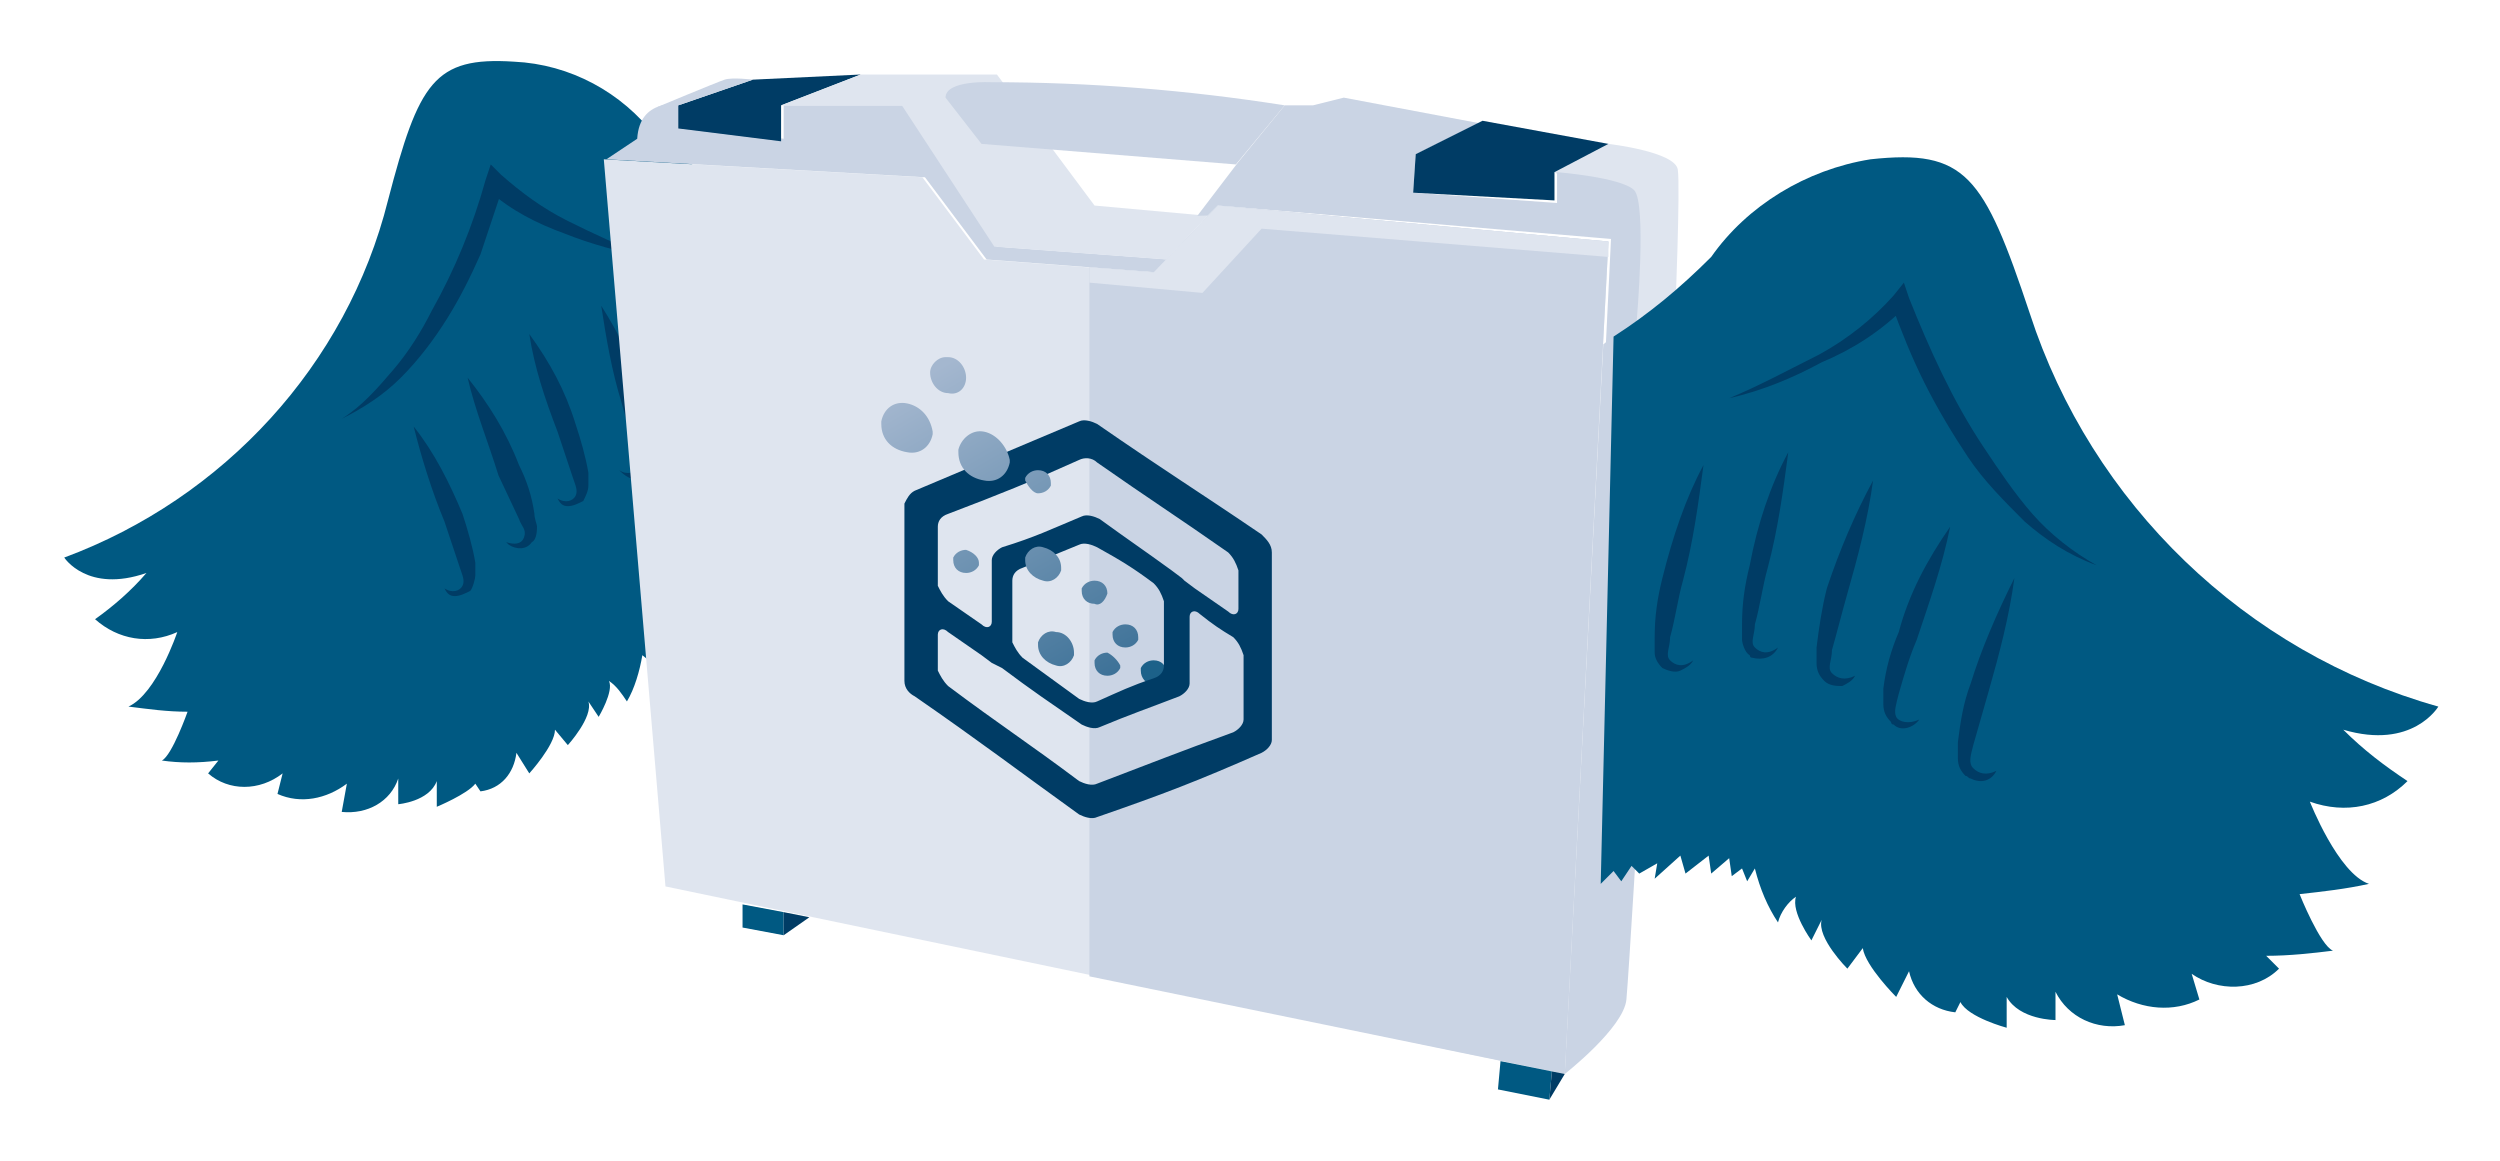
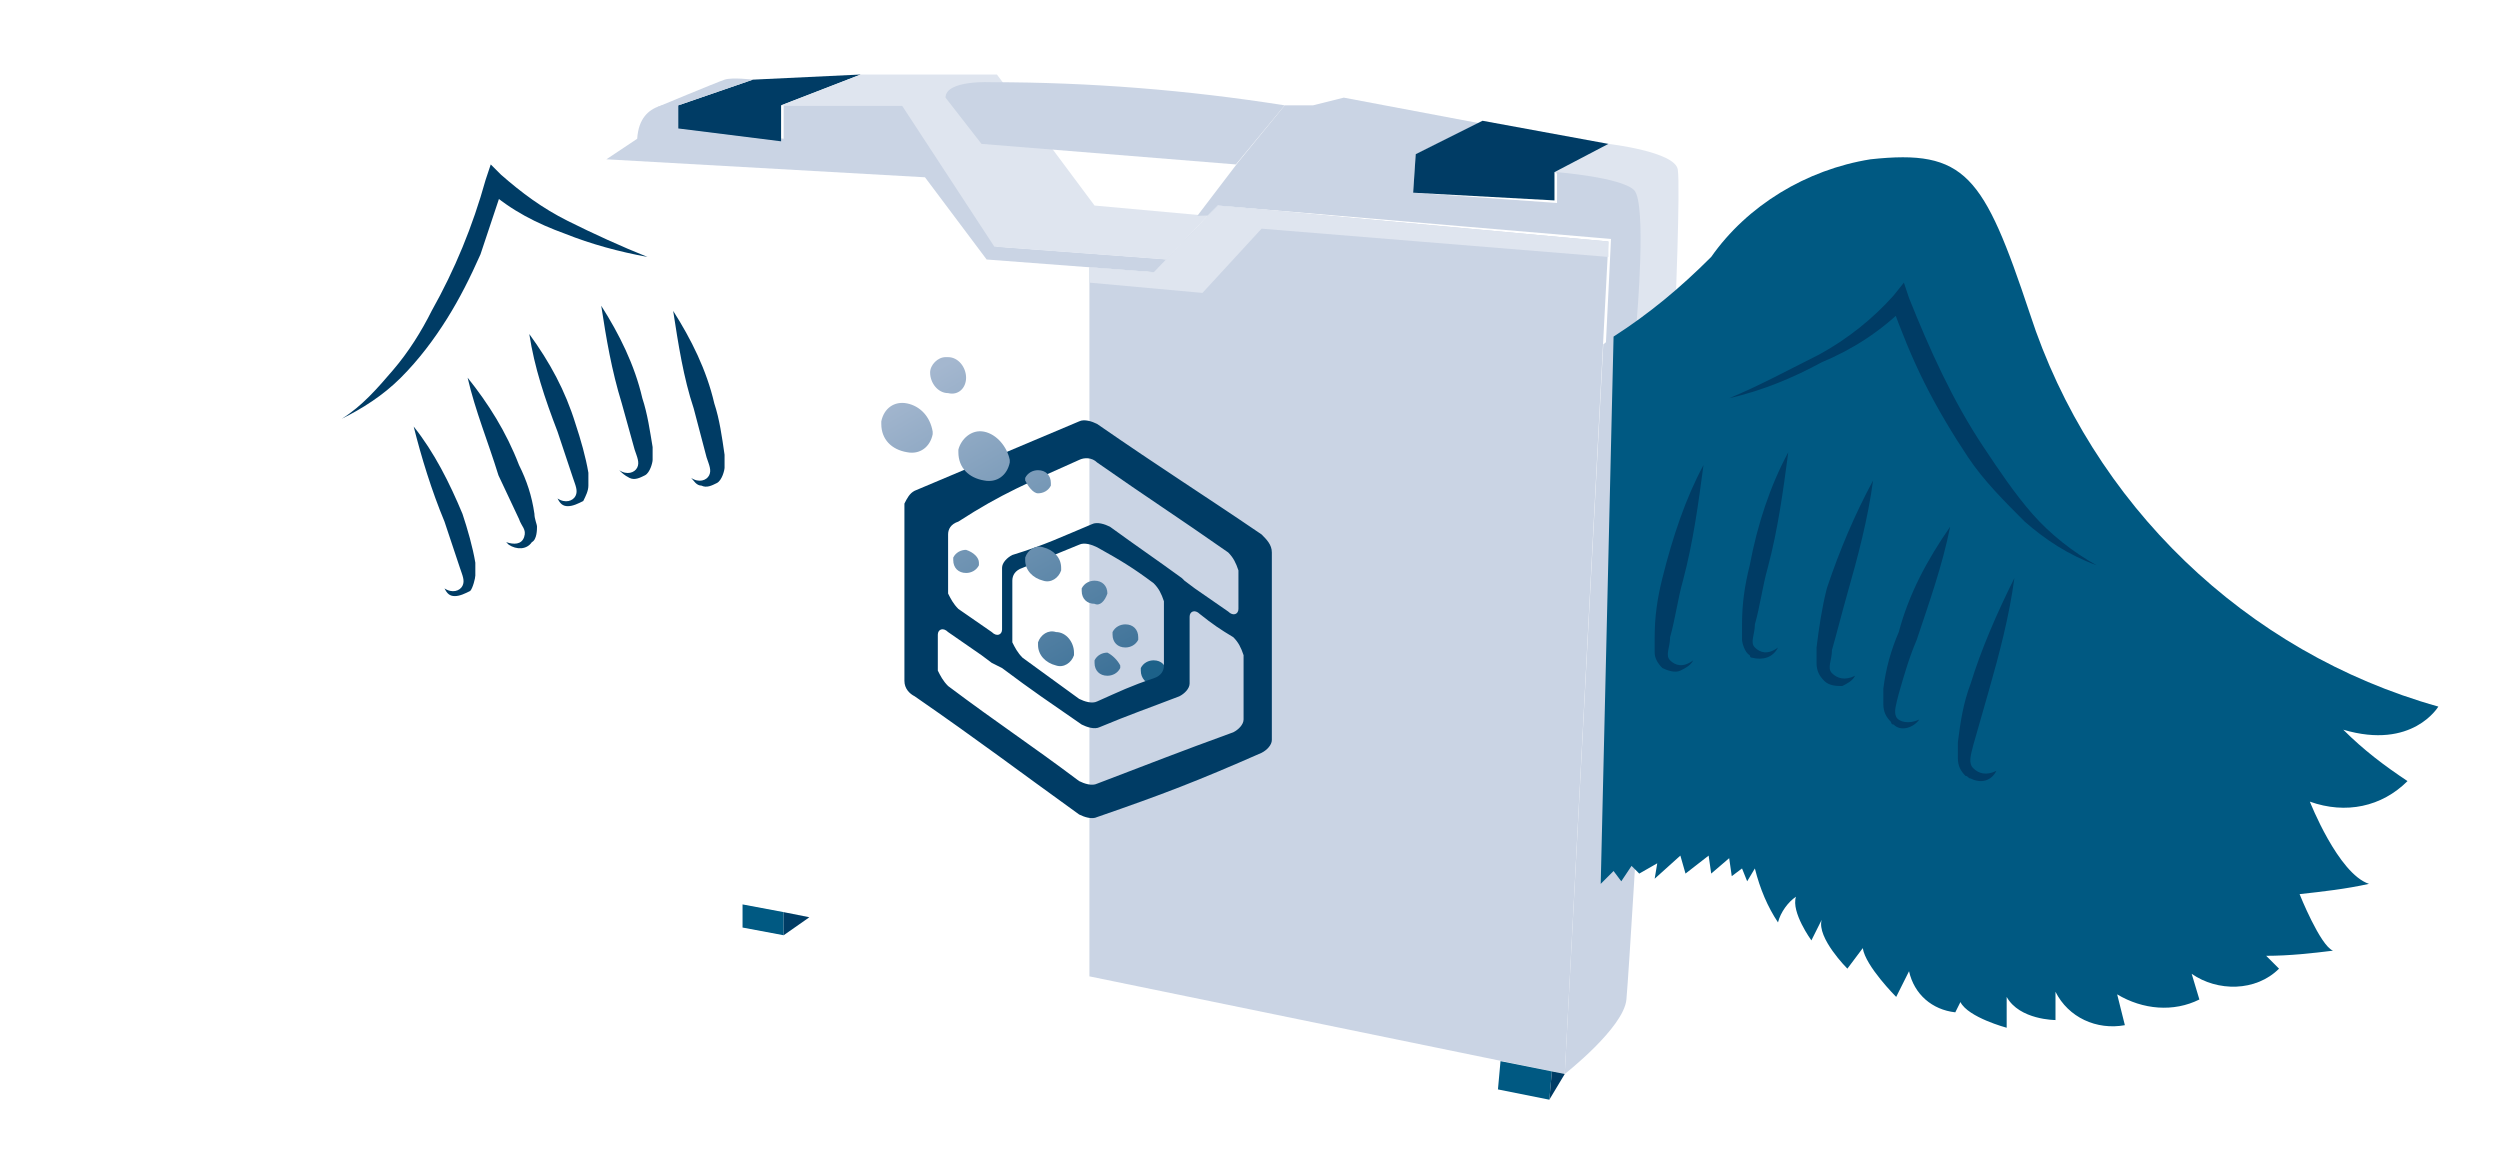
<svg xmlns="http://www.w3.org/2000/svg" version="1.1" id="Ebene_1" x="0px" y="0px" viewBox="0 0 97.3 45.2" style="enable-background:new 0 0 97.3 45.2;" xml:space="preserve">
  <style type="text/css">
	.st0{fill:#005982;}
	.st1{fill:#003C65;}
	.st2{fill:#DFE5EF;}
	.st3{fill:#CAD4E4;}
	.st4{fill:#1C6189;}
	.st5{fill:url(#SVGID_1_);}
</style>
-   <path class="st0" d="M28.9,7.7c-1.2-0.7-2.3-1.5-3.4-2.4c-1.3-1.7-3.3-2.8-5.5-2.9c-3.1-0.2-3.7,0.8-4.9,5.4  c-1.6,6.4-6.4,11.6-12.6,13.9c0,0,0.9,1.4,3.2,0.6c-0.6,0.7-1.3,1.3-2,1.8c0.9,0.8,2.1,1,3.2,0.5c0,0-0.8,2.4-1.9,2.9  c0.8,0.1,1.5,0.2,2.3,0.2c0,0-0.6,1.7-1,1.9c0.7,0.1,1.4,0.1,2.2,0l-0.4,0.5c0.8,0.7,2,0.7,2.9,0l-0.2,0.8c0.9,0.4,1.9,0.2,2.7-0.4  l-0.2,1.1c1,0.1,1.9-0.4,2.2-1.3v1c0,0,1.2-0.1,1.5-0.9v1c0,0,1.2-0.5,1.5-0.9l0.2,0.3c0.8-0.1,1.3-0.7,1.4-1.5l0.5,0.8  c0,0,1-1.1,1-1.7l0.5,0.6c0,0,1-1.1,0.8-1.7l0.4,0.6c0,0,0.6-1,0.4-1.4c0.3,0.2,0.5,0.5,0.7,0.8c0.3-0.5,0.5-1.2,0.6-1.8l0.5,0.4  l0.1-0.5l0.4,0.3l0-0.6l0.6,0.4v-0.6l0.8,0.5l0.1-0.6l0.9,0.7l-0.1-0.5l0.6,0.3l0.3-0.2l0.4,0.5l0.2-0.4l0.5,0.4L28.9,7.7z" />
  <path class="st1" d="M26.2,12.1c0.7,1.1,1.3,2.3,1.6,3.6c0.2,0.6,0.3,1.3,0.4,2c0,0.2,0,0.4,0,0.5c0,0.1-0.1,0.5-0.3,0.6  c-0.2,0.1-0.4,0.2-0.6,0.1c-0.2,0-0.3-0.2-0.4-0.3c0.3,0.2,0.6,0.1,0.7-0.1s0-0.4-0.1-0.7L27,15.9C26.6,14.7,26.4,13.4,26.2,12.1z" />
  <path class="st1" d="M23.4,11.9c0.7,1.1,1.3,2.3,1.6,3.6c0.2,0.6,0.3,1.3,0.4,1.9c0,0.2,0,0.4,0,0.5c0,0.1-0.1,0.5-0.3,0.6  c-0.2,0.1-0.4,0.2-0.6,0.1c-0.2-0.1-0.3-0.2-0.4-0.3c0.3,0.2,0.6,0.1,0.7-0.1s0-0.4-0.1-0.7l-0.5-1.8C23.8,14.4,23.6,13.2,23.4,11.9  z" />
  <path class="st1" d="M20.6,13c0.8,1.1,1.4,2.2,1.8,3.5c0.2,0.6,0.4,1.3,0.5,1.9c0,0.2,0,0.4,0,0.5c0,0.2-0.1,0.4-0.2,0.6  c-0.2,0.1-0.4,0.2-0.6,0.2c-0.2,0-0.3-0.1-0.4-0.3c0.3,0.2,0.6,0.1,0.7-0.1s0-0.4-0.1-0.7l-0.6-1.8C21.2,15.5,20.8,14.3,20.6,13z" />
  <path class="st1" d="M18.2,14.7c0.8,1,1.5,2.1,2,3.4c0.3,0.6,0.5,1.2,0.6,1.9c0,0.2,0.1,0.4,0.1,0.5c0,0.1,0,0.5-0.2,0.6  c-0.2,0.3-0.6,0.3-0.9,0.1c0,0-0.1-0.1-0.1-0.1c0.3,0.1,0.6,0.1,0.7-0.2s-0.1-0.4-0.2-0.7l-0.8-1.7C19,17.2,18.5,16,18.2,14.7z" />
  <path class="st1" d="M16.1,16.6c0.8,1,1.4,2.2,1.9,3.4c0.2,0.6,0.4,1.3,0.5,1.9c0,0.2,0,0.4,0,0.5c0,0.1-0.1,0.5-0.2,0.6  c-0.2,0.1-0.4,0.2-0.6,0.2c-0.2,0-0.3-0.1-0.4-0.3c0.3,0.2,0.6,0.1,0.7-0.1s0-0.4-0.1-0.7l-0.6-1.8C16.8,19.1,16.4,17.8,16.1,16.6z" />
  <path class="st1" d="M25.2,10C24.1,9.8,23,9.5,22,9.1c-1.1-0.4-2.1-0.9-3-1.7l0.6-0.2c-0.3,0.9-0.6,1.8-0.9,2.7  c-0.4,0.9-0.8,1.7-1.3,2.5c-0.5,0.8-1.1,1.6-1.8,2.3c-0.7,0.7-1.5,1.2-2.3,1.6c0.8-0.5,1.4-1.2,2-1.9c0.6-0.7,1.1-1.5,1.5-2.3  c0.9-1.6,1.6-3.3,2.1-5.1l0.2-0.6l0.4,0.4c0.8,0.7,1.6,1.3,2.6,1.8C23.1,9.1,24.2,9.6,25.2,10z" />
-   <polygon class="st2" points="23.5,6.2 25.9,34.5 60.9,41.8 62.6,9.4 47.4,8 44.9,10.6 38.3,10.1 35.9,6.9 " />
  <polygon class="st3" points="62.6,9.4 47.4,8 44.9,10.6 42.4,10.4 42.4,38 60.9,41.8 " />
  <path class="st3" d="M24.8,5.4l-1.2,0.8l12.4,0.7l2.4,3.2l6.6,0.5l0.5-0.5l-6.7-0.5l-3.6-5.5h-4.7l0,1.3l-4-0.5l0-0.9  C26.4,4.1,24.9,3.8,24.8,5.4z" />
  <polygon class="st1" points="26.4,4.1 29.3,3.1 33.5,2.9 30.4,4.1 30.4,5.5 26.4,5 " />
  <path class="st3" d="M25.5,4.2c0,0,2.4-1,2.7-1.1s1.1,0,1.1,0l-2.9,1C26.1,4.1,25.8,4.1,25.5,4.2z" />
  <polygon class="st2" points="33.5,2.9 38.8,2.9 42.6,8 47,8.4 45.4,10.1 38.7,9.6 35.1,4.1 30.4,4.1 " />
  <path class="st3" d="M36.8,3.8l1.4,1.8l9.9,0.8L50,4.1c-3.8-0.6-7.6-0.9-11.4-0.9C38.6,3.2,36.8,3.1,36.8,3.8z" />
  <path class="st2" d="M62.6,5.6c0,0,2.6,0.3,2.7,1s-0.1,5.6-0.1,5.6l-1.9,1.1L63,7.9l-1.9-0.8l-0.6-0.4L62.6,5.6z" />
  <path class="st3" d="M47,8.4h-0.4l1.6-2.1L50,4.1h1.1l1.2-0.3l5.3,1L55.1,6L55,7.5l5.6,0.4V6.7c0,0,2.5,0.2,3,0.7s0.1,5.1,0.1,5.1  l-1.2,0.9l0.2-4.1L47.4,8L47,8.4z" />
  <polygon class="st1" points="62.6,5.6 60.5,6.7 60.5,7.8 55,7.5 55.1,6 57.7,4.7 " />
  <polygon class="st0" points="28.9,35.2 28.9,36.1 30.5,36.4 30.5,35.5 " />
  <polygon class="st1" points="31.5,35.7 30.5,36.4 30.5,35.5 " />
  <polygon class="st0" points="58.4,41.3 58.3,42.4 60.3,42.8 60.4,41.7 " />
  <polygon class="st1" points="60.3,42.8 60.9,41.8 60.4,41.7 " />
  <path class="st3" d="M60.9,41.8c0,0,2.3-1.8,2.4-2.9s0.5-7.9,0.5-7.9l1.3-18.8l-2.3,0.9l-0.4,0.3L60.9,41.8z" />
  <path class="st4" d="M45.4,26.2c0-0.3-0.2-0.5-0.5-0.5c-0.2,0-0.4,0.1-0.5,0.3c0,0,0,0.1,0,0.1c0,0.3,0.2,0.5,0.5,0.6  C45.2,26.6,45.4,26.5,45.4,26.2C45.4,26.2,45.4,26.2,45.4,26.2z" />
-   <path class="st1" d="M42.7,16.5c-0.2-0.1-0.5-0.2-0.7-0.1c-2.6,1.1-3.8,1.6-6.4,2.7c-0.2,0.1-0.3,0.3-0.4,0.5v6.9  c0,0.3,0.2,0.5,0.4,0.6c2.6,1.8,3.9,2.8,6.4,4.6c0.2,0.1,0.5,0.2,0.7,0.1c2.6-0.9,3.9-1.4,6.4-2.5c0.2-0.1,0.4-0.3,0.4-0.5v-7.3  c0-0.3-0.2-0.5-0.4-0.7C46.6,19.1,45.3,18.3,42.7,16.5z M42,17.9c0.2-0.1,0.5-0.1,0.7,0.1c2,1.4,3.1,2.1,5.1,3.5  c0.2,0.2,0.3,0.4,0.4,0.7v1.5c0,0.2-0.2,0.3-0.4,0.1l-1.3-0.9l-0.4-0.3L46,22.5l-0.4-0.3c-1.1-0.8-1.7-1.2-2.8-2  c-0.2-0.1-0.5-0.2-0.7-0.1c-1.2,0.5-1.8,0.8-3.1,1.2c-0.2,0.1-0.4,0.3-0.4,0.5v2.4c0,0.2-0.2,0.3-0.4,0.1l-1.3-0.9  c-0.2-0.2-0.3-0.4-0.4-0.6v-2.3c0-0.2,0.1-0.4,0.4-0.5C39,19.2,40,18.8,42,17.9z M44.9,22.7c0.2,0.2,0.3,0.4,0.4,0.7v2.5  c0,0.2-0.1,0.4-0.4,0.5c-0.9,0.3-1.3,0.5-2.2,0.9c-0.2,0.1-0.5,0-0.7-0.1l-2.2-1.6c-0.2-0.2-0.3-0.4-0.4-0.6v-2.4  c0-0.2,0.1-0.4,0.4-0.5l2.2-0.9c0.2-0.1,0.5,0,0.7,0.1C43.6,21.8,44.1,22.1,44.9,22.7L44.9,22.7z M42.7,30.5c-0.2,0.1-0.5,0-0.7-0.1  c-2-1.5-3.1-2.2-5.1-3.7c-0.2-0.2-0.3-0.4-0.4-0.6v-1.4c0-0.2,0.2-0.3,0.4-0.1l1.3,0.9l0.4,0.3l0.4,0.2c1.2,0.9,1.8,1.3,3.1,2.2  c0.2,0.1,0.5,0.2,0.7,0.1c1.2-0.5,1.8-0.7,3.1-1.2c0.2-0.1,0.4-0.3,0.4-0.5V24c0-0.2,0.2-0.3,0.4-0.1c0.5,0.4,0.8,0.6,1.3,0.9  c0.2,0.2,0.3,0.4,0.4,0.7V28c0,0.2-0.2,0.4-0.4,0.5C45.8,29.3,44.8,29.7,42.7,30.5z" />
+   <path class="st1" d="M42.7,16.5c-0.2-0.1-0.5-0.2-0.7-0.1c-2.6,1.1-3.8,1.6-6.4,2.7c-0.2,0.1-0.3,0.3-0.4,0.5v6.9  c0,0.3,0.2,0.5,0.4,0.6c2.6,1.8,3.9,2.8,6.4,4.6c0.2,0.1,0.5,0.2,0.7,0.1c2.6-0.9,3.9-1.4,6.4-2.5c0.2-0.1,0.4-0.3,0.4-0.5v-7.3  c0-0.3-0.2-0.5-0.4-0.7C46.6,19.1,45.3,18.3,42.7,16.5z M42,17.9c0.2-0.1,0.5-0.1,0.7,0.1c2,1.4,3.1,2.1,5.1,3.5  c0.2,0.2,0.3,0.4,0.4,0.7v1.5c0,0.2-0.2,0.3-0.4,0.1l-1.3-0.9l-0.4-0.3L46,22.5c-1.1-0.8-1.7-1.2-2.8-2  c-0.2-0.1-0.5-0.2-0.7-0.1c-1.2,0.5-1.8,0.8-3.1,1.2c-0.2,0.1-0.4,0.3-0.4,0.5v2.4c0,0.2-0.2,0.3-0.4,0.1l-1.3-0.9  c-0.2-0.2-0.3-0.4-0.4-0.6v-2.3c0-0.2,0.1-0.4,0.4-0.5C39,19.2,40,18.8,42,17.9z M44.9,22.7c0.2,0.2,0.3,0.4,0.4,0.7v2.5  c0,0.2-0.1,0.4-0.4,0.5c-0.9,0.3-1.3,0.5-2.2,0.9c-0.2,0.1-0.5,0-0.7-0.1l-2.2-1.6c-0.2-0.2-0.3-0.4-0.4-0.6v-2.4  c0-0.2,0.1-0.4,0.4-0.5l2.2-0.9c0.2-0.1,0.5,0,0.7,0.1C43.6,21.8,44.1,22.1,44.9,22.7L44.9,22.7z M42.7,30.5c-0.2,0.1-0.5,0-0.7-0.1  c-2-1.5-3.1-2.2-5.1-3.7c-0.2-0.2-0.3-0.4-0.4-0.6v-1.4c0-0.2,0.2-0.3,0.4-0.1l1.3,0.9l0.4,0.3l0.4,0.2c1.2,0.9,1.8,1.3,3.1,2.2  c0.2,0.1,0.5,0.2,0.7,0.1c1.2-0.5,1.8-0.7,3.1-1.2c0.2-0.1,0.4-0.3,0.4-0.5V24c0-0.2,0.2-0.3,0.4-0.1c0.5,0.4,0.8,0.6,1.3,0.9  c0.2,0.2,0.3,0.4,0.4,0.7V28c0,0.2-0.2,0.4-0.4,0.5C45.8,29.3,44.8,29.7,42.7,30.5z" />
  <linearGradient id="SVGID_1_" gradientUnits="userSpaceOnUse" x1="35.798" y1="31.684" x2="42.628" y2="19.854" gradientTransform="matrix(1 0 0 -1 0 46.425)">
    <stop offset="0" style="stop-color:#A4B7CF" />
    <stop offset="1" style="stop-color:#3E7298" />
  </linearGradient>
  <path class="st5" d="M36.9,15.3c-0.4,0-0.7-0.4-0.7-0.8c0-0.3,0.3-0.6,0.6-0.6c0,0,0.1,0,0.1,0c0.4,0,0.7,0.4,0.7,0.8  C37.6,15.1,37.3,15.4,36.9,15.3C36.9,15.4,36.9,15.4,36.9,15.3z M41.3,22.1c0-0.4-0.3-0.7-0.7-0.8c-0.3-0.1-0.6,0.1-0.7,0.4  c0,0,0,0.1,0,0.1c0,0.4,0.3,0.7,0.7,0.8c0.3,0.1,0.6-0.1,0.7-0.4C41.3,22.2,41.3,22.1,41.3,22.1z M41.1,24.6  c-0.3-0.1-0.6,0.1-0.7,0.4c0,0,0,0.1,0,0.1c0,0.4,0.3,0.7,0.7,0.8c0.3,0.1,0.6-0.1,0.7-0.4c0,0,0-0.1,0-0.1  C41.8,25,41.5,24.6,41.1,24.6z M40.4,19.2c0.2,0,0.4-0.1,0.5-0.3c0,0,0,0,0-0.1c0-0.3-0.2-0.5-0.5-0.5c-0.2,0-0.4,0.1-0.5,0.3  c0,0,0,0.1,0,0.1C40,18.9,40.2,19.2,40.4,19.2z M43.8,24.3c-0.2,0-0.4,0.1-0.5,0.3c0,0,0,0.1,0,0.1c0,0.3,0.2,0.5,0.5,0.5  c0.2,0,0.4-0.1,0.5-0.3c0,0,0-0.1,0-0.1C44.3,24.5,44.1,24.3,43.8,24.3z M43.1,25.4c-0.2,0-0.4,0.1-0.5,0.3c0,0,0,0.1,0,0.1  c0,0.3,0.2,0.5,0.5,0.5c0.2,0,0.4-0.1,0.5-0.3c0,0,0-0.1,0-0.1C43.5,25.7,43.3,25.5,43.1,25.4z M37.6,21.4c-0.2,0-0.4,0.1-0.5,0.3  c0,0,0,0.1,0,0.1c0,0.3,0.2,0.5,0.5,0.5c0.2,0,0.4-0.1,0.5-0.3c0,0,0-0.1,0-0.1C38.1,21.7,37.9,21.5,37.6,21.4z M43.1,23.1  c0-0.3-0.2-0.5-0.5-0.5c-0.2,0-0.4,0.1-0.5,0.3c0,0,0,0.1,0,0.1c0,0.3,0.2,0.5,0.5,0.5C42.8,23.6,43,23.4,43.1,23.1  C43.1,23.2,43.1,23.2,43.1,23.1z M35.3,15.7c-0.5-0.1-0.9,0.2-1,0.7c0,0,0,0.1,0,0.1c0,0.6,0.4,1,1,1.1c0.5,0.1,0.9-0.2,1-0.7  c0,0,0-0.1,0-0.1C36.2,16.2,35.8,15.8,35.3,15.7z M38.3,16.8c-0.5-0.1-0.9,0.3-1,0.7c0,0,0,0.1,0,0.1c0,0.6,0.4,1,1,1.1  c0.5,0.1,0.9-0.2,1-0.7c0,0,0-0.1,0-0.1C39.2,17.4,38.8,16.9,38.3,16.8L38.3,16.8z" />
  <path class="st0" d="M62.8,13.1c1.4-0.9,2.6-1.9,3.8-3.1C68,8,70.3,6.6,72.8,6.2c3.7-0.4,4.4,0.6,6.2,6c2.4,7.4,8.4,13.2,15.9,15.3  c0,0-1,1.7-3.7,0.9c0.8,0.8,1.6,1.4,2.5,2c-1,1-2.4,1.3-3.8,0.8c0,0,1.1,2.8,2.3,3.2c-0.9,0.2-1.8,0.3-2.7,0.4c0,0,0.8,2,1.3,2.2  c-0.8,0.1-1.7,0.2-2.6,0.2l0.5,0.5c-0.9,0.9-2.4,0.9-3.4,0.2l0.3,1c-1,0.5-2.2,0.4-3.2-0.2l0.3,1.2c-1.1,0.2-2.2-0.3-2.7-1.3v1.1  c0,0-1.4,0-1.9-0.9v1.2c0,0-1.5-0.4-1.8-1l-0.2,0.4c-0.9-0.1-1.6-0.7-1.8-1.6l-0.5,1c0,0-1.2-1.2-1.3-1.9l-0.6,0.8  c0,0-1.2-1.2-1-1.9l-0.4,0.8c0,0-0.8-1.1-0.6-1.7c-0.3,0.2-0.6,0.6-0.7,1c-0.4-0.6-0.7-1.3-0.9-2.1L68,34.3l-0.2-0.5l-0.4,0.3  l-0.1-0.7L66.6,34l-0.1-0.7l-0.9,0.7l-0.2-0.7l-1,0.9l0.1-0.6l-0.7,0.4l-0.3-0.3l-0.4,0.6l-0.3-0.4l-0.5,0.5L62.8,13.1z" />
  <path class="st1" d="M66.3,18.1c-0.2,1.5-0.4,3-0.8,4.5c-0.2,0.7-0.3,1.5-0.5,2.2c0,0.4-0.2,0.7,0,0.9s0.5,0.3,0.9,0  c-0.1,0.2-0.3,0.3-0.5,0.4c-0.2,0.1-0.5,0-0.7-0.1c-0.2-0.2-0.3-0.4-0.3-0.6c0-0.2,0-0.4,0-0.6c0-0.8,0.1-1.5,0.3-2.3  C65.1,20.9,65.6,19.4,66.3,18.1z" />
  <path class="st1" d="M69.6,17.6c-0.2,1.5-0.4,3-0.8,4.5c-0.2,0.7-0.3,1.5-0.5,2.2c0,0.4-0.2,0.7,0,0.9s0.5,0.3,0.9,0  c-0.2,0.4-0.6,0.5-1,0.4c-0.1,0-0.1-0.1-0.1-0.1c-0.2-0.1-0.3-0.5-0.3-0.6c0-0.2,0-0.4,0-0.6c0-0.8,0.1-1.5,0.3-2.3  C68.4,20.4,68.9,18.9,69.6,17.6z" />
  <path class="st1" d="M72.9,18.7c-0.2,1.5-0.6,3-1,4.4c-0.2,0.7-0.4,1.5-0.6,2.2c0,0.4-0.2,0.7,0,0.9s0.5,0.3,0.9,0.1  c-0.1,0.2-0.3,0.3-0.5,0.4c-0.2,0-0.5,0-0.7-0.2c-0.2-0.2-0.3-0.4-0.3-0.7c0-0.2,0-0.4,0-0.6c0.1-0.8,0.2-1.5,0.4-2.3  C71.6,21.4,72.2,20,72.9,18.7z" />
  <path class="st1" d="M75.9,20.5c-0.3,1.5-0.8,2.9-1.3,4.4c-0.3,0.7-0.5,1.4-0.7,2.1c-0.1,0.4-0.2,0.7-0.1,0.9s0.5,0.3,0.9,0.1  c-0.2,0.3-0.7,0.5-1,0.2c-0.1,0-0.1-0.1-0.1-0.1c-0.2-0.2-0.3-0.4-0.3-0.7c0-0.2,0-0.4,0-0.6c0.1-0.8,0.3-1.5,0.6-2.2  C74.3,23.1,75,21.8,75.9,20.5z" />
  <path class="st1" d="M78.4,22.5c-0.2,1.5-0.6,3-1,4.4c-0.2,0.7-0.4,1.4-0.6,2.1c-0.1,0.4-0.2,0.7,0,0.9s0.5,0.3,0.9,0.1  c-0.2,0.4-0.6,0.5-1,0.3c-0.1,0-0.1-0.1-0.2-0.1c-0.2-0.2-0.3-0.4-0.3-0.7c0-0.2,0-0.4,0-0.6c0.1-0.8,0.2-1.5,0.5-2.3  C77.1,25.3,77.7,23.9,78.4,22.5z" />
  <path class="st1" d="M67.3,15.5c1.2-0.5,2.3-1.1,3.5-1.7c1.1-0.6,2.1-1.4,2.9-2.3l0.4-0.5l0.2,0.6c0.8,2,1.7,4,2.9,5.8  c0.6,0.9,1.2,1.8,1.9,2.6c0.7,0.8,1.6,1.5,2.5,2c-1.1-0.4-2-1-2.8-1.7c-0.8-0.8-1.6-1.6-2.2-2.5c-0.6-0.9-1.2-1.9-1.7-2.9  c-0.5-1-0.9-2-1.3-3.1l0.6,0.1c-1,1-2.1,1.7-3.3,2.2C69.8,14.7,68.6,15.2,67.3,15.5z" />
  <polygon class="st2" points="42.4,11 46.8,11.4 49.1,8.9 62.6,10 62.6,9.4 47.4,8 44.9,10.6 42.4,10.4 " />
</svg>